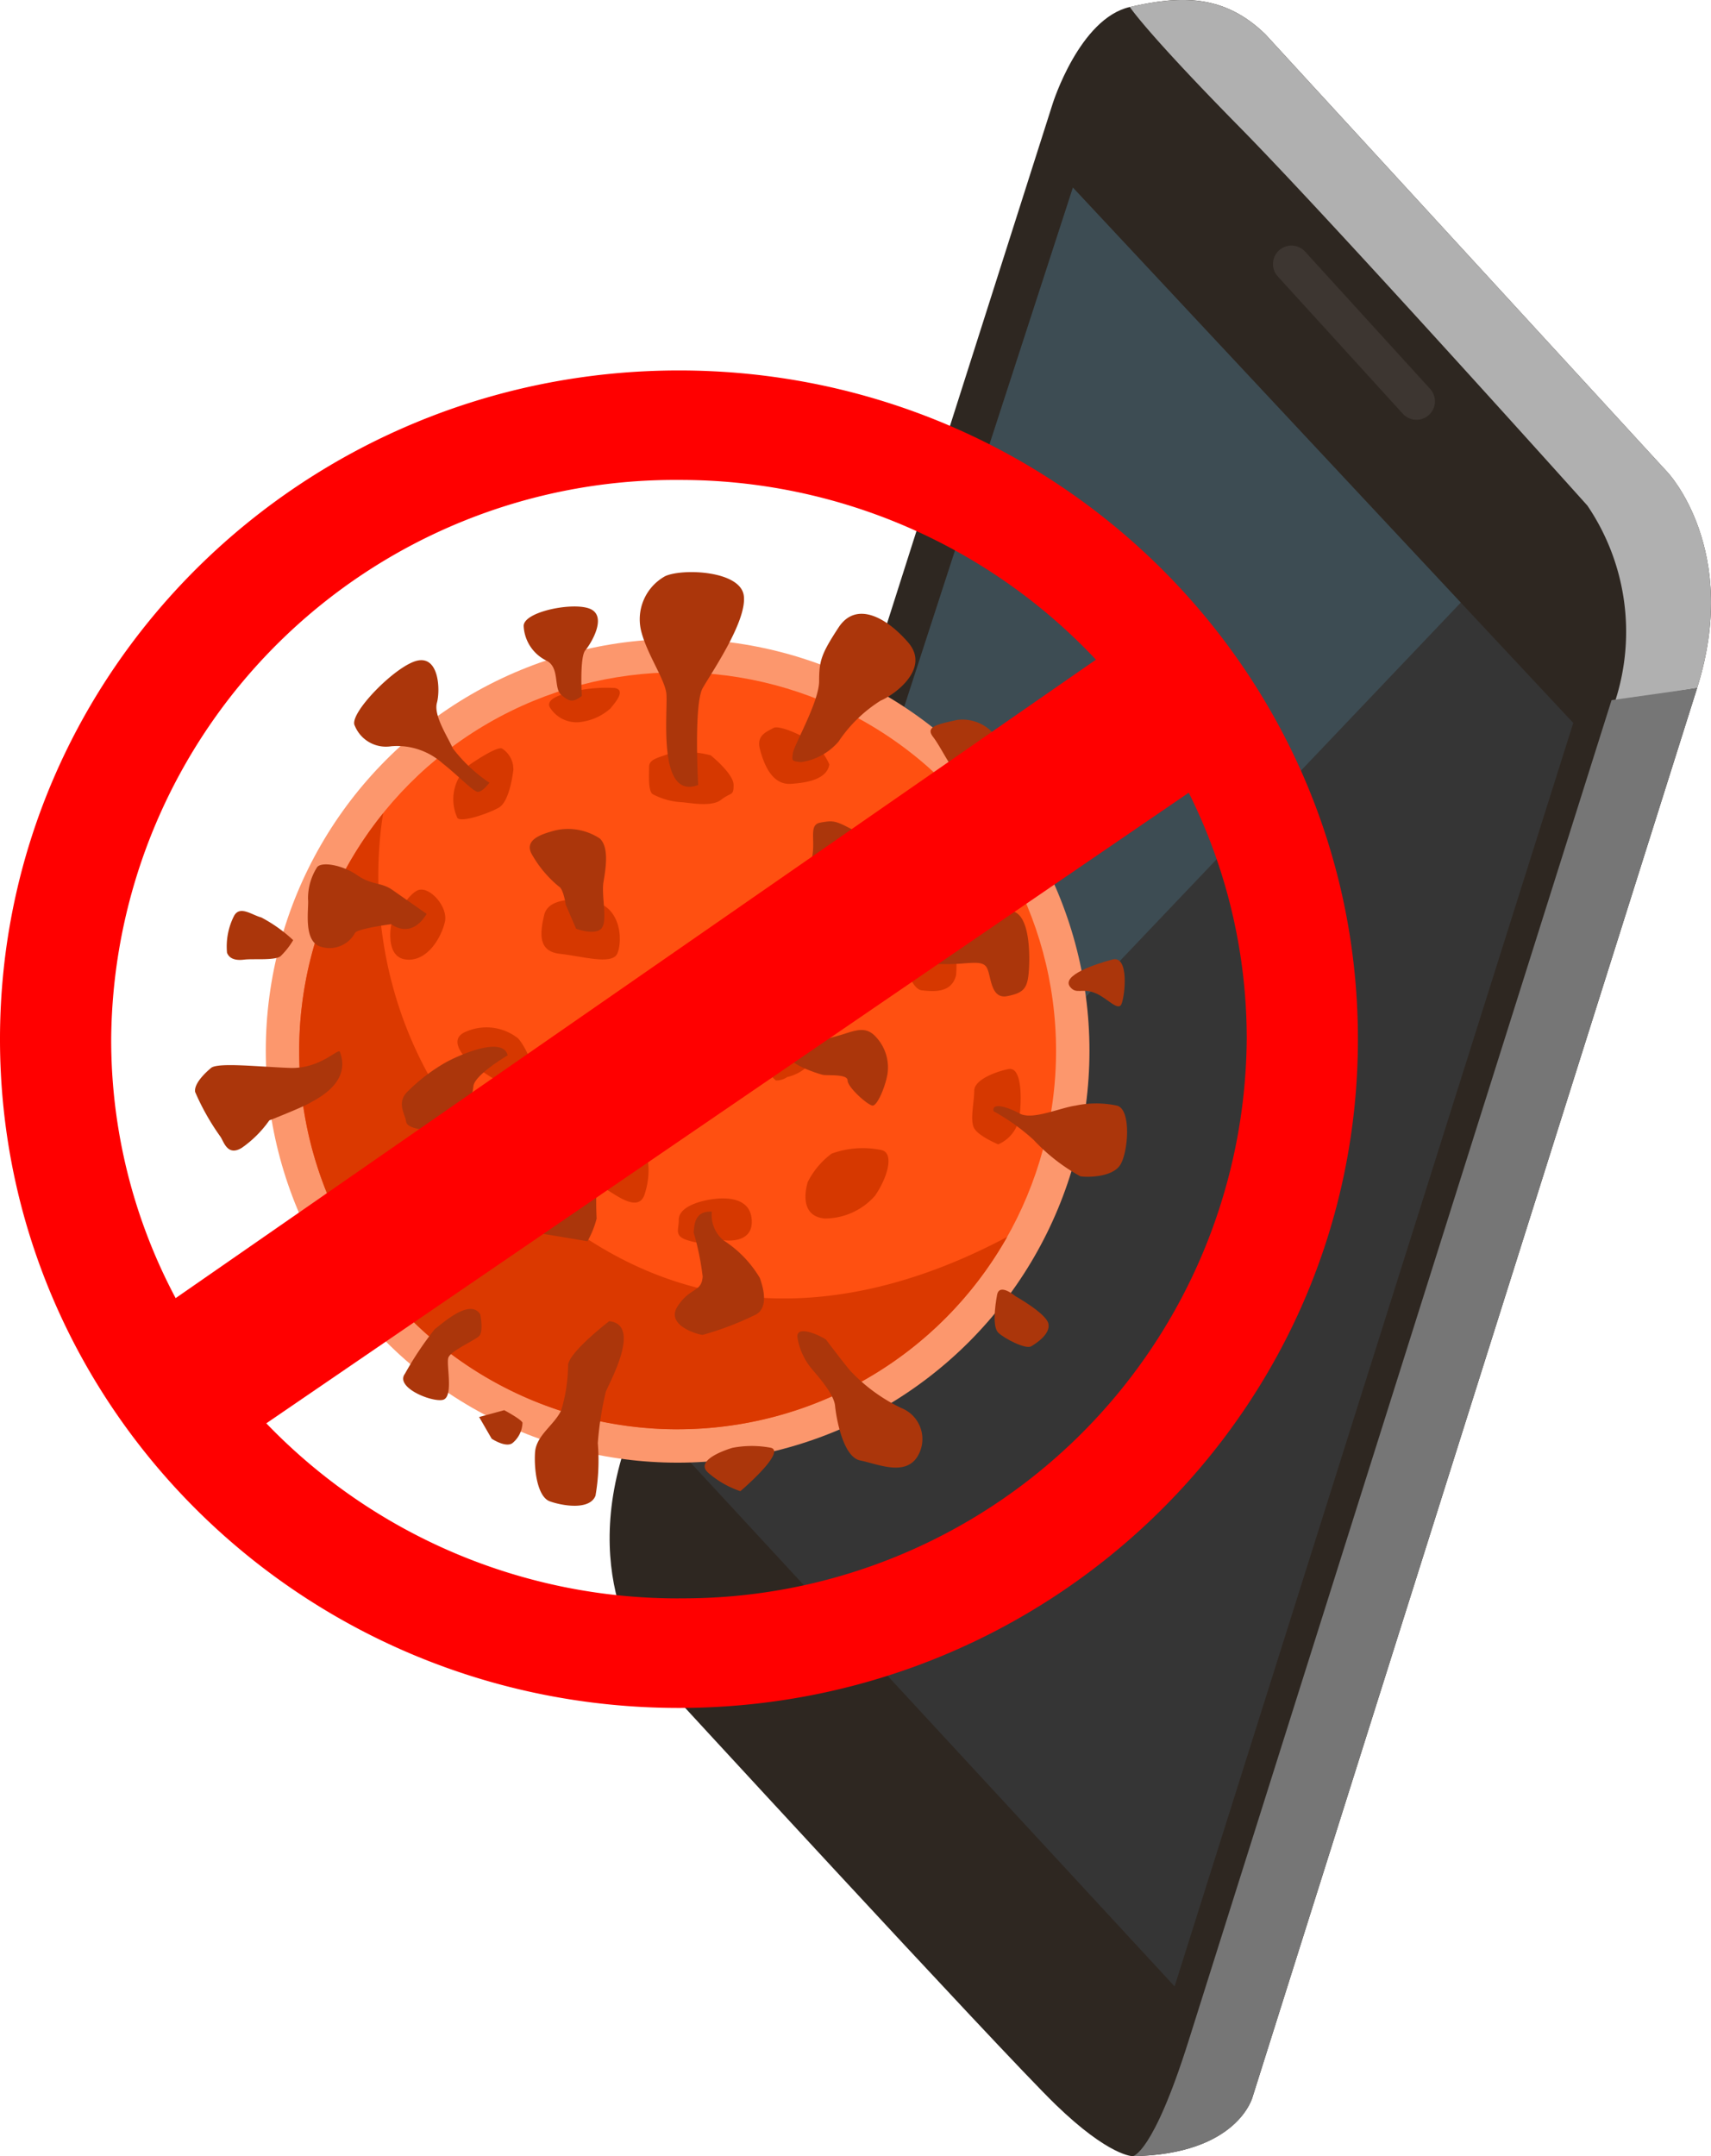
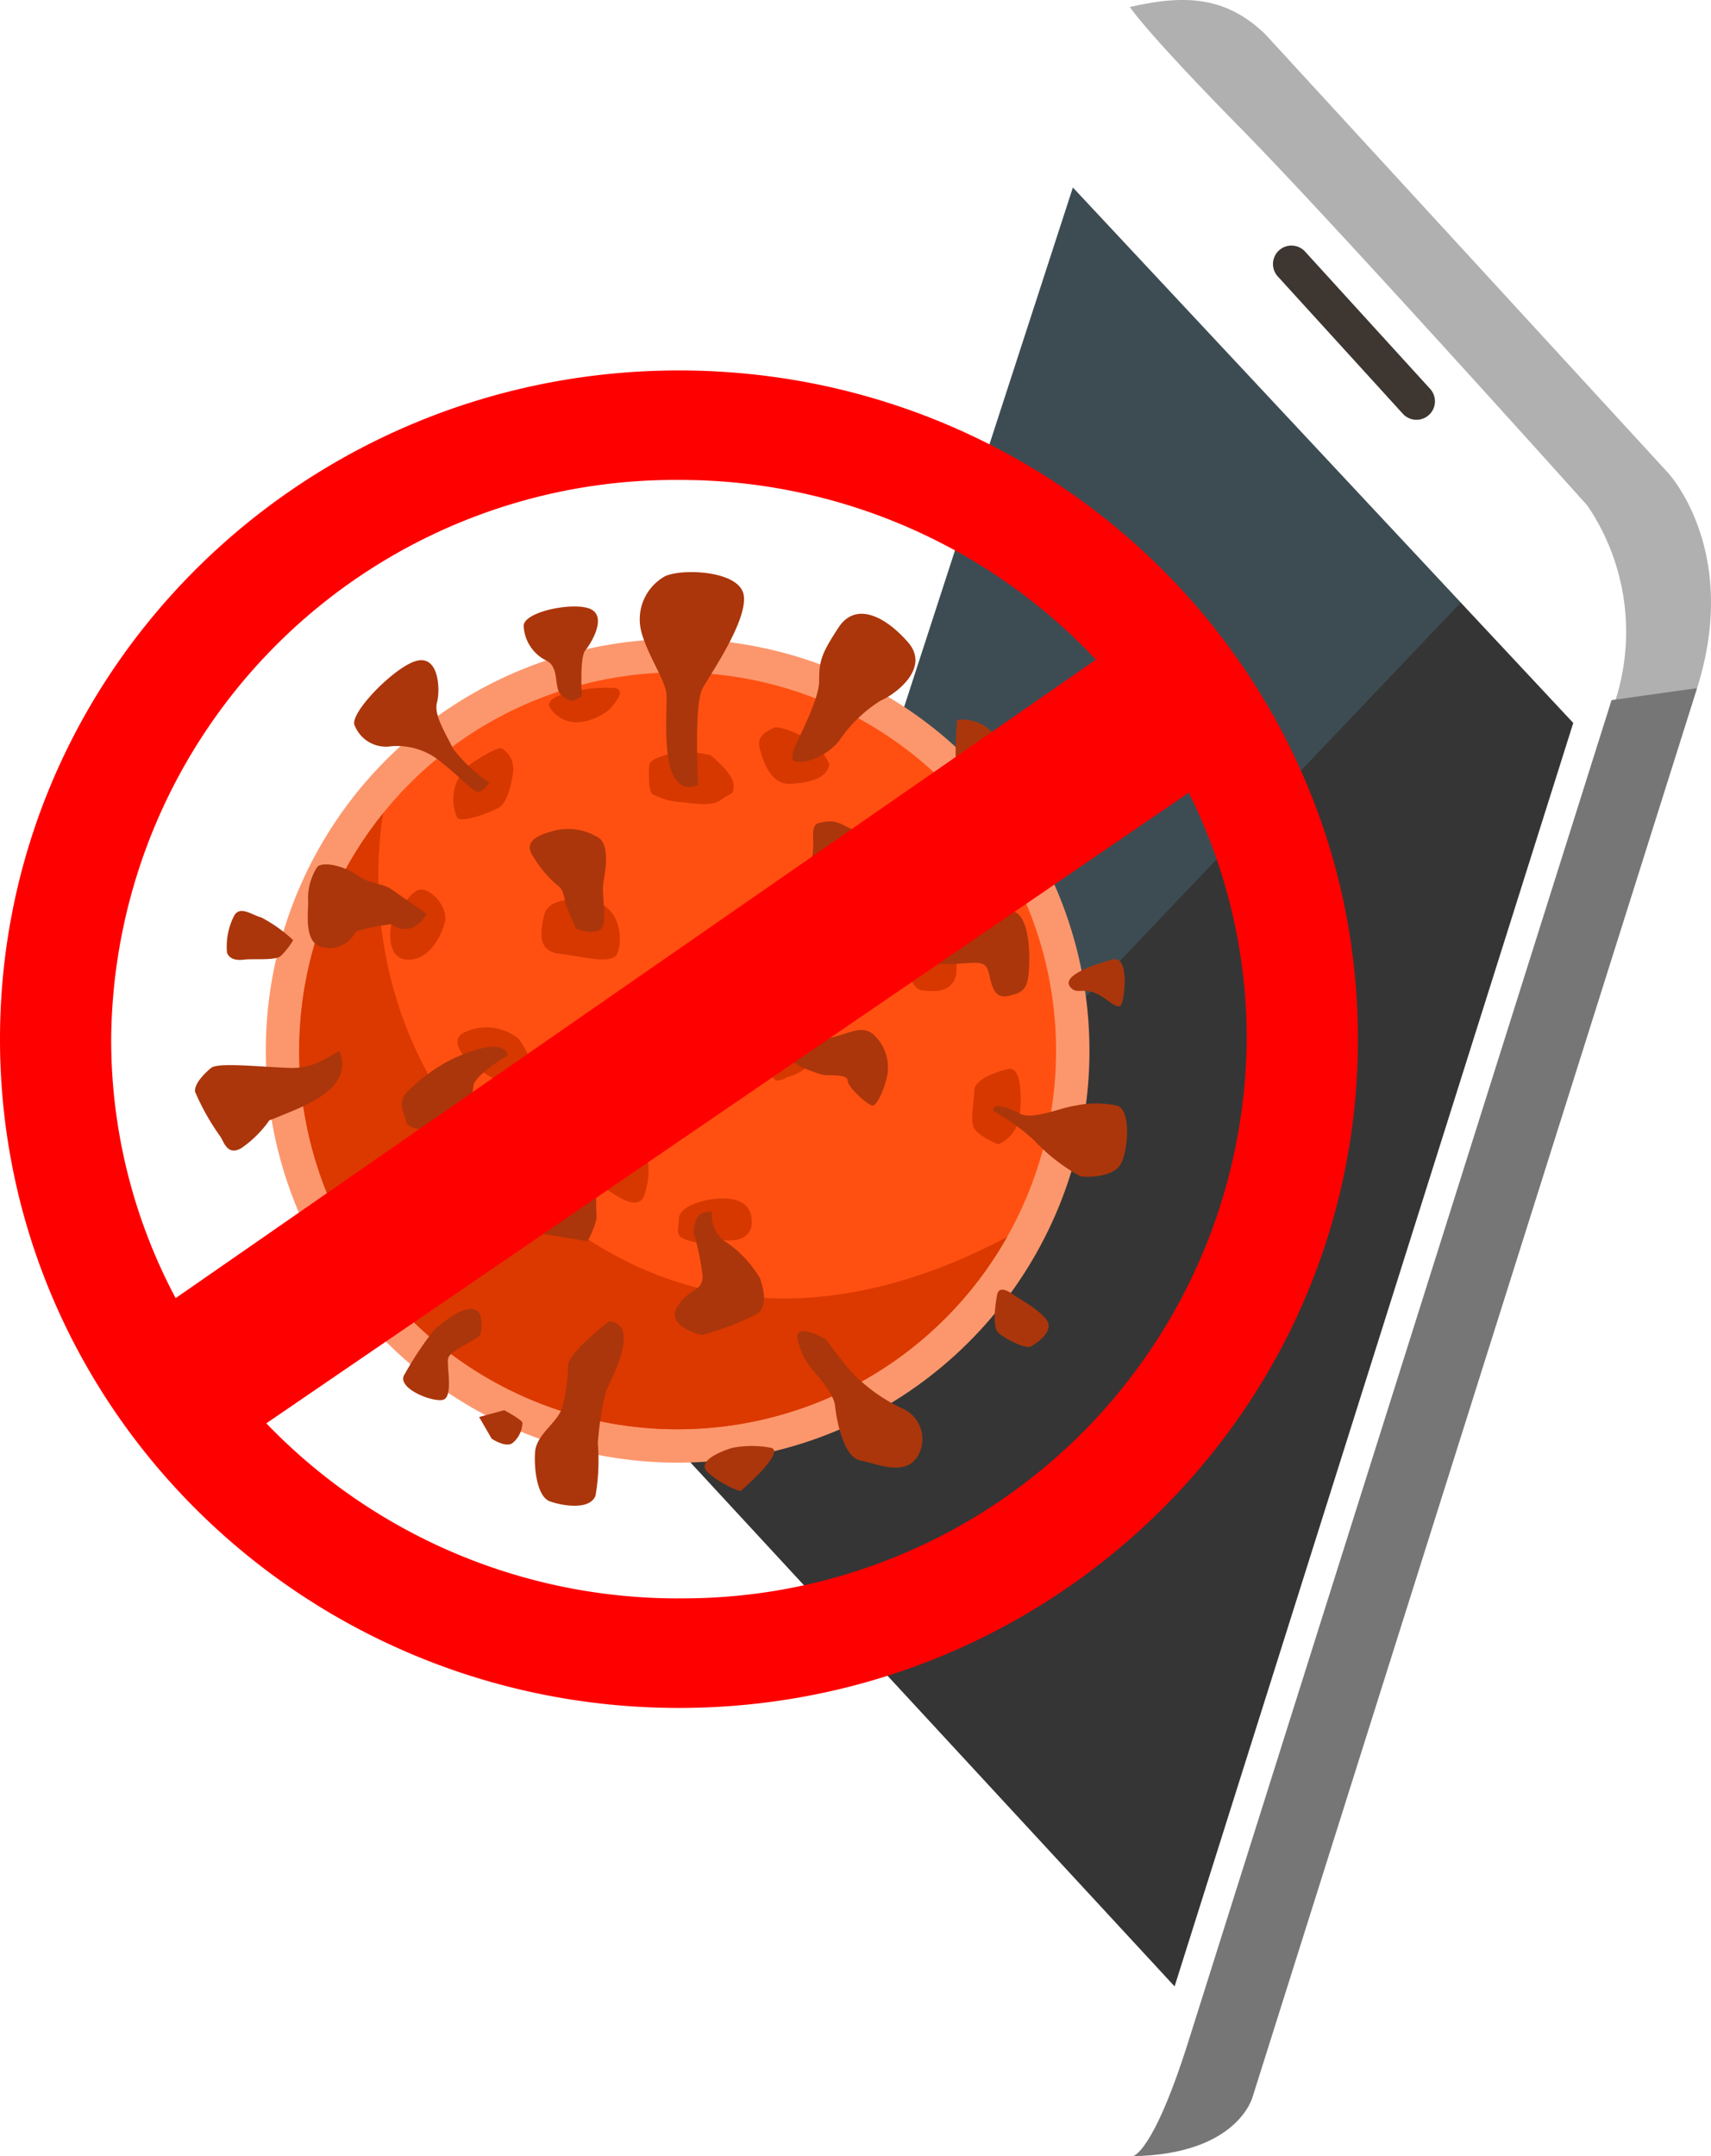
<svg xmlns="http://www.w3.org/2000/svg" viewBox="0 0 97.849 123.294">
  <g id="b74e83c6-dae7-4c3b-8cbf-735f88c1d27f" data-name="Layer 2">
    <g id="a61f1e5f-05ed-409c-8f5c-d55daf80a9ab" data-name="PAGE CONTENT">
-       <path d="M60.206,5.911S61.739,1.054,64.614.4s5.358-.758,7.744,1.553L95.38,27.025s4.165,4.429,1.675,12.322L71.637,119.9s-.819,3.3-6.858,3.4c0,0-1.342.022-4.41-2.949s-22.948-24.6-22.948-24.6-4.3-4.7-1.749-12.791S60.206,5.911,60.206,5.911Z" style="fill:#2e2721" />
      <path d="M97.055,39.347c2.49-7.893-1.675-12.322-1.675-12.322L72.358,1.957C69.972-.354,67.49-.246,64.614.4c0,0,.895,1.4,6.286,6.879S90.779,28.911,90.779,28.911a12.852,12.852,0,0,1,1.589,11.183Z" style="fill:#b0b0b0" />
      <path d="M97.055,39.347,71.637,119.9s-.819,3.3-6.858,3.4c0,0,1.14-.085,3.183-6.562l24.2-76.7Z" style="fill:#767676" />
      <polygon points="61.357 10.725 89.972 41.341 67.173 113.591 38.143 82.177 61.357 10.725" style="fill:#353535" />
      <path d="M74.636,14.388l7.151,7.851a1.055,1.055,0,0,1,.226,1.029h0a1.056,1.056,0,0,1-1.787.393l-7.151-7.852a1.055,1.055,0,0,1-.226-1.028h0A1.055,1.055,0,0,1,74.636,14.388Z" style="fill:#3d3631" />
      <polygon points="61.357 10.725 83.54 34.458 38.143 82.177 61.357 10.725" style="fill:#5f9fc2;opacity:0.22" />
      <circle cx="38.752" cy="60.09" r="23.552" style="fill:#fc976d" />
      <circle cx="38.752" cy="60.09" r="21.642" style="fill:#ff5011" />
      <path d="M38.752,81.733a21.63,21.63,0,0,0,18.844-11c-6.309,3.358-14.972,5.661-23.476.45-13.713-8.4-12.8-21.027-12.208-24.679a21.638,21.638,0,0,0,16.84,35.231Z" style="fill:#db3900" />
      <path d="M40.644,43.193a5.662,5.662,0,0,0-2.283-.13c-.652.261-1.24.326-1.24.782s-.065,1.37.2,1.566a3.983,3.983,0,0,0,1.566.457c.391,0,1.761.326,2.349-.131s.717-.2.717-.848S40.644,43.193,40.644,43.193Z" style="fill:#d63800" />
      <path d="M26.879,43.715s1.5-1.044,1.826-.913a1.4,1.4,0,0,1,.653,1.239c-.065.457-.261,1.827-.848,2.153s-2.088.848-2.349.587A2.553,2.553,0,0,1,26.879,43.715Z" style="fill:#d63800" />
      <path d="M32.1,39.735s-.913.261-.652.718a1.791,1.791,0,0,0,1.631.848,3.172,3.172,0,0,0,1.826-.783c.261-.326.914-1.044.261-1.174A8.412,8.412,0,0,0,32.1,39.735Z" style="fill:#d63800" />
      <path d="M33.272,51.478s-1.892-.26-2.153.849-.326,2.087.914,2.218,2.936.652,3.262,0S35.621,51.413,33.272,51.478Z" style="fill:#d63800" />
      <path d="M22.377,52.849s-.391,1.891.848,2.022,2.023-1.3,2.218-2.153-.848-2.022-1.5-1.827S22.377,52.849,22.377,52.849Z" style="fill:#d63800" />
      <path d="M27.074,60.938s-1.761-1.435-.391-1.957a2.909,2.909,0,0,1,2.936.391c.391.392,1.109,1.892.783,2.219a2.822,2.822,0,0,1-1.892.261C28.249,61.721,27.074,60.938,27.074,60.938Z" style="fill:#d63800" />
      <path d="M41.362,70.92s1.631.261,1.631-1.044-1.24-1.435-2.218-1.305-1.957.522-1.957,1.175-.327.978.717,1.239A3.146,3.146,0,0,0,41.362,70.92Z" style="fill:#d63800" />
      <path d="M34.577,67.984c.326.065,1.892,1.5,2.283.326s.392-2.87-.848-3.327a12.673,12.673,0,0,0-3.588-.391s-.2,1.826.392,2.283A18.161,18.161,0,0,0,34.577,67.984Z" style="fill:#d63800" />
-       <path d="M47.168,69.68a3.836,3.836,0,0,0,2.871-1.3c.718-1.044,1.109-2.414.391-2.61a5.2,5.2,0,0,0-2.87.2,4.575,4.575,0,0,0-1.37,1.631C46.059,68.049,45.733,69.55,47.168,69.68Z" style="fill:#d63800" />
      <path d="M57.085,65.44a2.053,2.053,0,0,0,1.239-1.762c.131-1.37,0-2.675-.652-2.544s-1.957.587-1.957,1.24-.261,1.7,0,2.152S57.085,65.44,57.085,65.44Z" style="fill:#d63800" />
      <path d="M45.015,61.591a2.476,2.476,0,0,0,1.566-1.109c.392-.849.848-1.7.2-2.023a10.159,10.159,0,0,0-2.871-.261,9.555,9.555,0,0,0-.587,2.023,3.882,3.882,0,0,0,1.044,1.565A1.075,1.075,0,0,0,45.015,61.591Z" style="fill:#d63800" />
      <path d="M54.671,55.784a5.089,5.089,0,0,0-.326-2.414A4.348,4.348,0,0,0,53.105,52s-1.37.261-1.435.653a4.823,4.823,0,0,0-.131,1.957c.2.522.588,1.957,1.175,2.022S54.41,56.828,54.671,55.784Z" style="fill:#d63800" />
      <path d="M47.038,51.609s-1.566-.652-2.088-.457-1.044.587-.783,1.3.522,1.109,1.436,1.109,1.435.587,1.957,0a1.761,1.761,0,0,0,.261-1.5Z" style="fill:#d63800" />
      <path d="M47.429,43.715a3.271,3.271,0,0,0-.717-1.044c-.522-.522-2.153-1.239-2.479-1.044s-.979.392-.783,1.175.652,2.087,1.761,2.022S47.3,44.5,47.429,43.715Z" style="fill:#d63800" />
      <path d="M39.927,44.889s-.261-4.632.261-5.545,2.544-3.849,2.348-5.285-3.523-1.565-4.5-1.109a2.819,2.819,0,0,0-1.37,3.132c.326,1.3,1.3,2.675,1.435,3.523S37.513,45.8,39.927,44.889Z" style="fill:#ab360b" />
      <path d="M33.272,39.8s-.13-2.219.2-2.61,1.24-1.892.326-2.349-3.914.131-3.849.979a2.327,2.327,0,0,0,1.3,1.957c.783.392.391,1.566.848,1.957S32.75,40.192,33.272,39.8Z" style="fill:#ab360b" />
      <path d="M27.988,44.759A8.823,8.823,0,0,1,25.9,42.8c-.326-.718-1.109-1.892-.913-2.61s.13-2.675-1.109-2.414S19.9,40.844,20.29,41.5a1.924,1.924,0,0,0,2.087,1.174,3.916,3.916,0,0,1,2.936.979c.913.717,1.761,1.631,2.022,1.631S27.988,44.759,27.988,44.759Z" style="fill:#ab360b" />
      <path d="M24.4,52.261l-1.958-1.37c-.652-.456-1.174-.261-2.022-.848s-2.022-.783-2.283-.456a3.329,3.329,0,0,0-.522,1.826c.065.522-.326,2.479.783,2.74a1.652,1.652,0,0,0,1.892-.783c.065-.261,2.087-.521,2.087-.521S23.486,53.762,24.4,52.261Z" style="fill:#ab360b" />
      <path d="M32.946,53.109s1.044.392,1.435,0,0-1.891.131-2.674.326-1.958-.2-2.479a3.294,3.294,0,0,0-2.609-.457c-.718.2-1.827.522-1.24,1.435a6.5,6.5,0,0,0,1.5,1.762c.261.13.392,1.043.392,1.043Z" style="fill:#ab360b" />
      <path d="M45.994,52.131a14.768,14.768,0,0,1,.391-2.871c.327-1.109-.2-2.087.522-2.218s.848-.13,1.827.392,2.349.978,2.218,1.565a2.245,2.245,0,0,1-1.435,1.436,7.1,7.1,0,0,1-1.892-.392l-.587,1.566S47.038,53.109,45.994,52.131Z" style="fill:#ab360b" />
      <path d="M45.537,59.829s1.436-.326,2.349-.587,1.5-.587,2.088-.065a2.56,2.56,0,0,1,.783,2.218c-.131.783-.588,1.827-.849,1.827s-1.435-1.044-1.435-1.436-1.174-.261-1.435-.326S43.972,60.547,45.537,59.829Z" style="fill:#ab360b" />
      <path d="M35.164,66.614s-.978.848-1.044,1.174a18.369,18.369,0,0,0,0,1.892,5.3,5.3,0,0,1-.522,1.3l-2.74-.457s-.782-1.109-.261-1.826.914-1.3,1.5-1.37a3.035,3.035,0,0,0,1.174-.392C33.533,66.81,34.708,65.244,35.164,66.614Z" style="fill:#ab360b" />
      <path d="M29.032,60.351s-1.892,1.109-1.958,1.762-.456,1.7-.456,1.892a1.268,1.268,0,0,1-1.435.782c-.849-.2-1.892-.2-1.958-.652s-.587-1.109.131-1.761a10.343,10.343,0,0,1,2.153-1.631C26.357,60.286,28.771,59.242,29.032,60.351Z" style="fill:#ab360b" />
      <path d="M16.767,53.762a8.338,8.338,0,0,0-1.827-1.3c-.522-.13-1.24-.718-1.566-.065a3.861,3.861,0,0,0-.391,2.088q.195.489.978.391c.522-.065,1.762.065,2.088-.2A4.432,4.432,0,0,0,16.767,53.762Z" style="fill:#ab360b" />
      <path d="M19.441,60.155c-.093-.252-1.109.979-2.87.914s-4.11-.326-4.5,0-.978.913-.913,1.37a13.633,13.633,0,0,0,1.435,2.544c.2.261.392,1.174,1.24.652A6.368,6.368,0,0,0,15.4,64.07s1.826-.718,2.283-.979S20.094,61.917,19.441,60.155Z" style="fill:#ab360b" />
      <path d="M27.466,75.16s.2.979-.065,1.24-1.631.848-1.762,1.24.326,2.283-.326,2.413-2.74-.717-2.153-1.5a18.956,18.956,0,0,1,1.7-2.544C25.378,75.617,26.879,74.247,27.466,75.16Z" style="fill:#ab360b" />
      <path d="M28.836,80.641l-1.435.391.717,1.24s.783.522,1.175.261a1.558,1.558,0,0,0,.587-1.175C29.815,81.163,28.836,80.641,28.836,80.641Z" style="fill:#ab360b" />
      <path d="M34.838,75.552s-2.218,1.7-2.349,2.479a9.382,9.382,0,0,1-.391,2.61c-.391.848-1.435,1.435-1.5,2.414s.131,2.544.849,2.8,2.283.522,2.609-.326a11.872,11.872,0,0,0,.131-3,18.555,18.555,0,0,1,.456-2.936C34.838,79.075,36.73,75.748,34.838,75.552Z" style="fill:#ab360b" />
      <path d="M41.884,82.794s-2.283.652-1.37,1.435a5.414,5.414,0,0,0,1.827,1.044s2.609-2.218,1.761-2.479A5.824,5.824,0,0,0,41.884,82.794Z" style="fill:#ab360b" />
      <path d="M40.71,69.289a1.884,1.884,0,0,0,.652,1.631,6.494,6.494,0,0,1,2.088,2.153c.261.717.456,1.7-.2,2.087a17.488,17.488,0,0,1-3.066,1.175c-.2,0-2.153-.522-1.436-1.631s1.37-.783,1.436-1.7a14.982,14.982,0,0,0-.522-2.545C39.731,70.268,39.6,69.224,40.71,69.289Z" style="fill:#ab360b" />
      <path d="M47.234,76.6c-.392-.261-1.7-.848-1.631-.131a3.685,3.685,0,0,0,.782,1.762c.261.326,1.3,1.435,1.37,2.153s.457,2.935,1.436,3.131,2.544.914,3.262-.2a1.909,1.909,0,0,0-.914-2.8A9.774,9.774,0,0,1,48.6,78.357C48.212,77.9,47.234,76.6,47.234,76.6Z" style="fill:#ab360b" />
      <path d="M58.063,74.117s-.913-.783-1.043-.066-.261,1.827.065,2.153,1.566.979,1.892.783,1.109-.717.978-1.3S58.063,74.117,58.063,74.117Z" style="fill:#ab360b" />
      <path d="M56.824,63.548a12.01,12.01,0,0,1,2.283,1.631,10.746,10.746,0,0,0,2.675,2.087c.391.066,1.827.066,2.283-.652s.653-3.2-.2-3.392a5.684,5.684,0,0,0-2.349,0c-.913.13-2.479.848-3.2.456S56.693,63.026,56.824,63.548Z" style="fill:#ab360b" />
      <path d="M61.2,56.437c.35.438.652.065,1.37.326s1.37,1.109,1.566.652.456-2.8-.522-2.544S60.673,55.784,61.2,56.437Z" style="fill:#ab360b" />
      <path d="M53.04,54.545c.146.583,0,.587,1.174.587s1.957-.261,2.218.2.2,1.826,1.175,1.631,1.174-.457,1.239-1.566,0-3.654-1.37-3.262a7.7,7.7,0,0,0-2.087.652C54.867,53.109,52.909,54.023,53.04,54.545Z" style="fill:#ab360b" />
-       <path d="M54.867,44.3c.609.2,2.609-.783,2.413-1.566a2.375,2.375,0,0,0-2.544-1.565c-1.174.261-1.827.391-1.37.978S54.475,44.172,54.867,44.3Z" style="fill:#ab360b" />
+       <path d="M54.867,44.3c.609.2,2.609-.783,2.413-1.566a2.375,2.375,0,0,0-2.544-1.565S54.475,44.172,54.867,44.3Z" style="fill:#ab360b" />
      <path d="M45.8,43.584a3.484,3.484,0,0,0,2.153-1.174,8.025,8.025,0,0,1,2.414-2.348c.783-.327,2.871-1.827,1.566-3.328s-3-2.348-3.98-.848-1.109,1.892-1.109,3.066-1.435,3.654-1.5,4.111S45.276,43.519,45.8,43.584Z" style="fill:#ab360b" />
      <path d="M38.83,21.184C17.384,21.184,0,38.305,0,59.426S17.384,97.668,38.83,97.668,77.657,80.544,77.657,59.426,60.273,21.184,38.83,21.184Zm0,6.262A32.6,32.6,0,0,1,62.675,37.723l-52.63,36.51A31.411,31.411,0,0,1,6.359,59.426,32.229,32.229,0,0,1,38.83,27.446Zm0,63.957a32.612,32.612,0,0,1-23.6-10.011L67.982,45.331a31.444,31.444,0,0,1,3.316,14.1A32.223,32.223,0,0,1,38.83,91.4Z" style="fill:red" />
    </g>
  </g>
</svg>